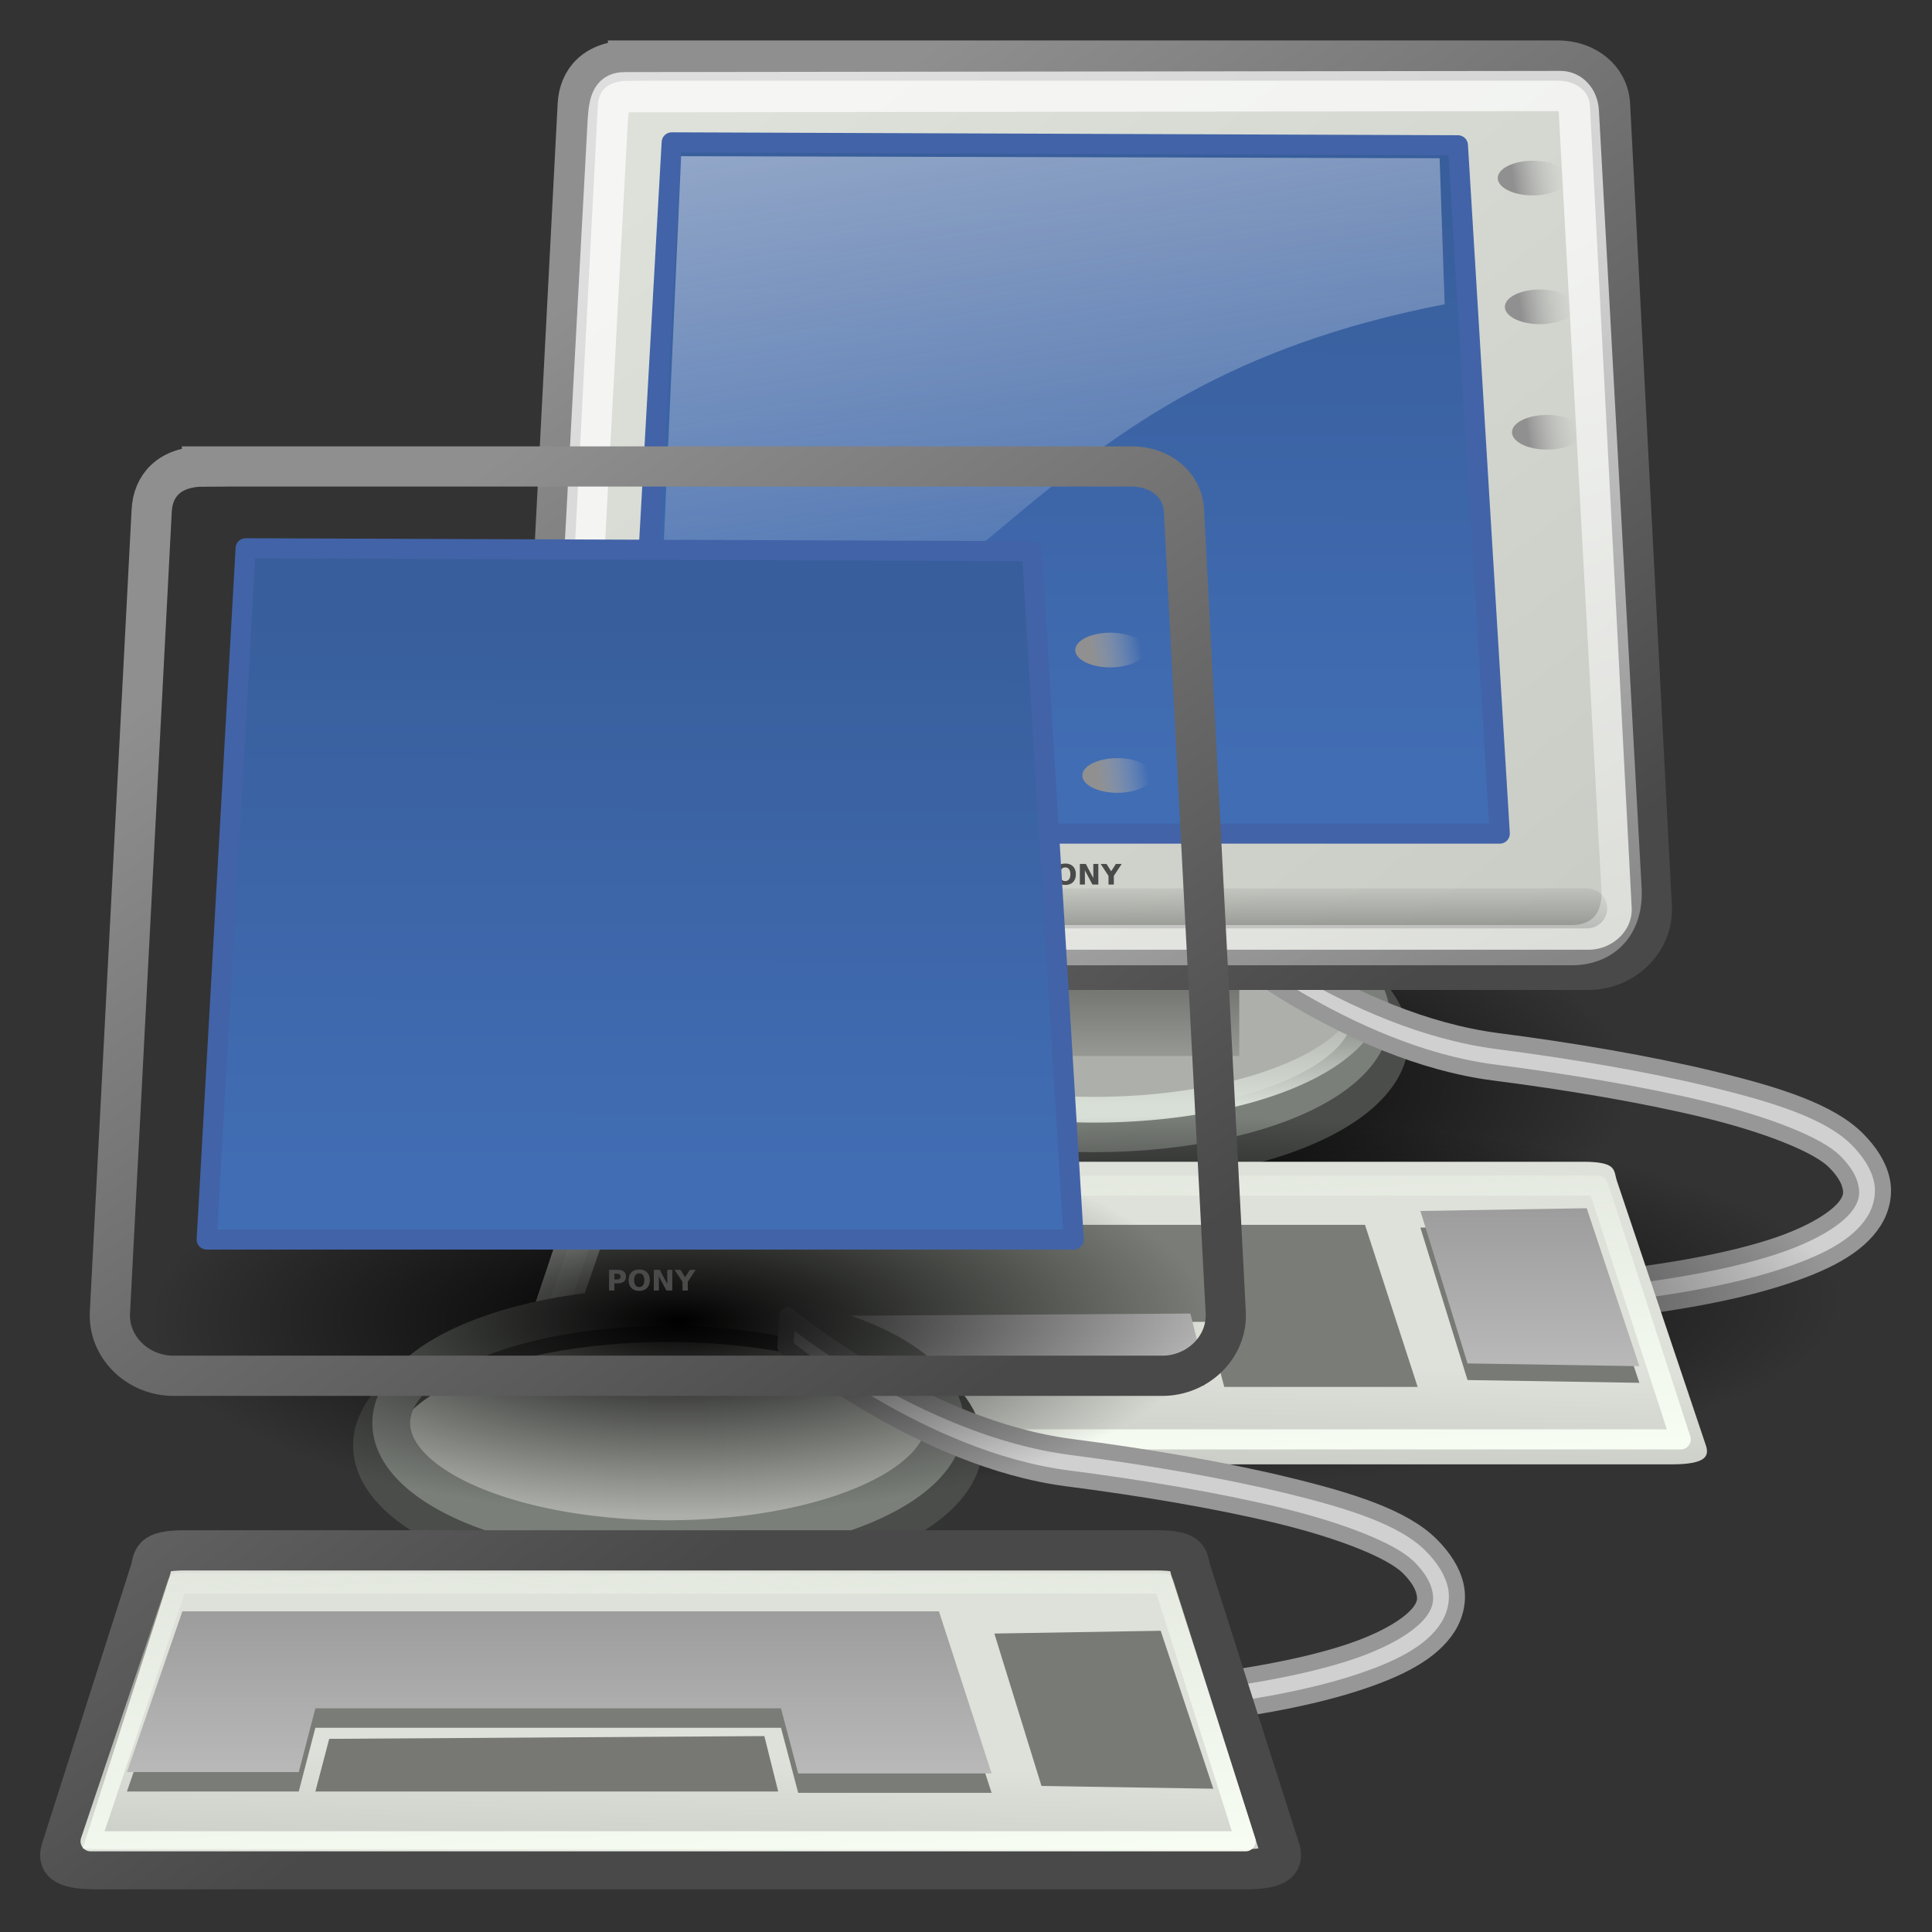
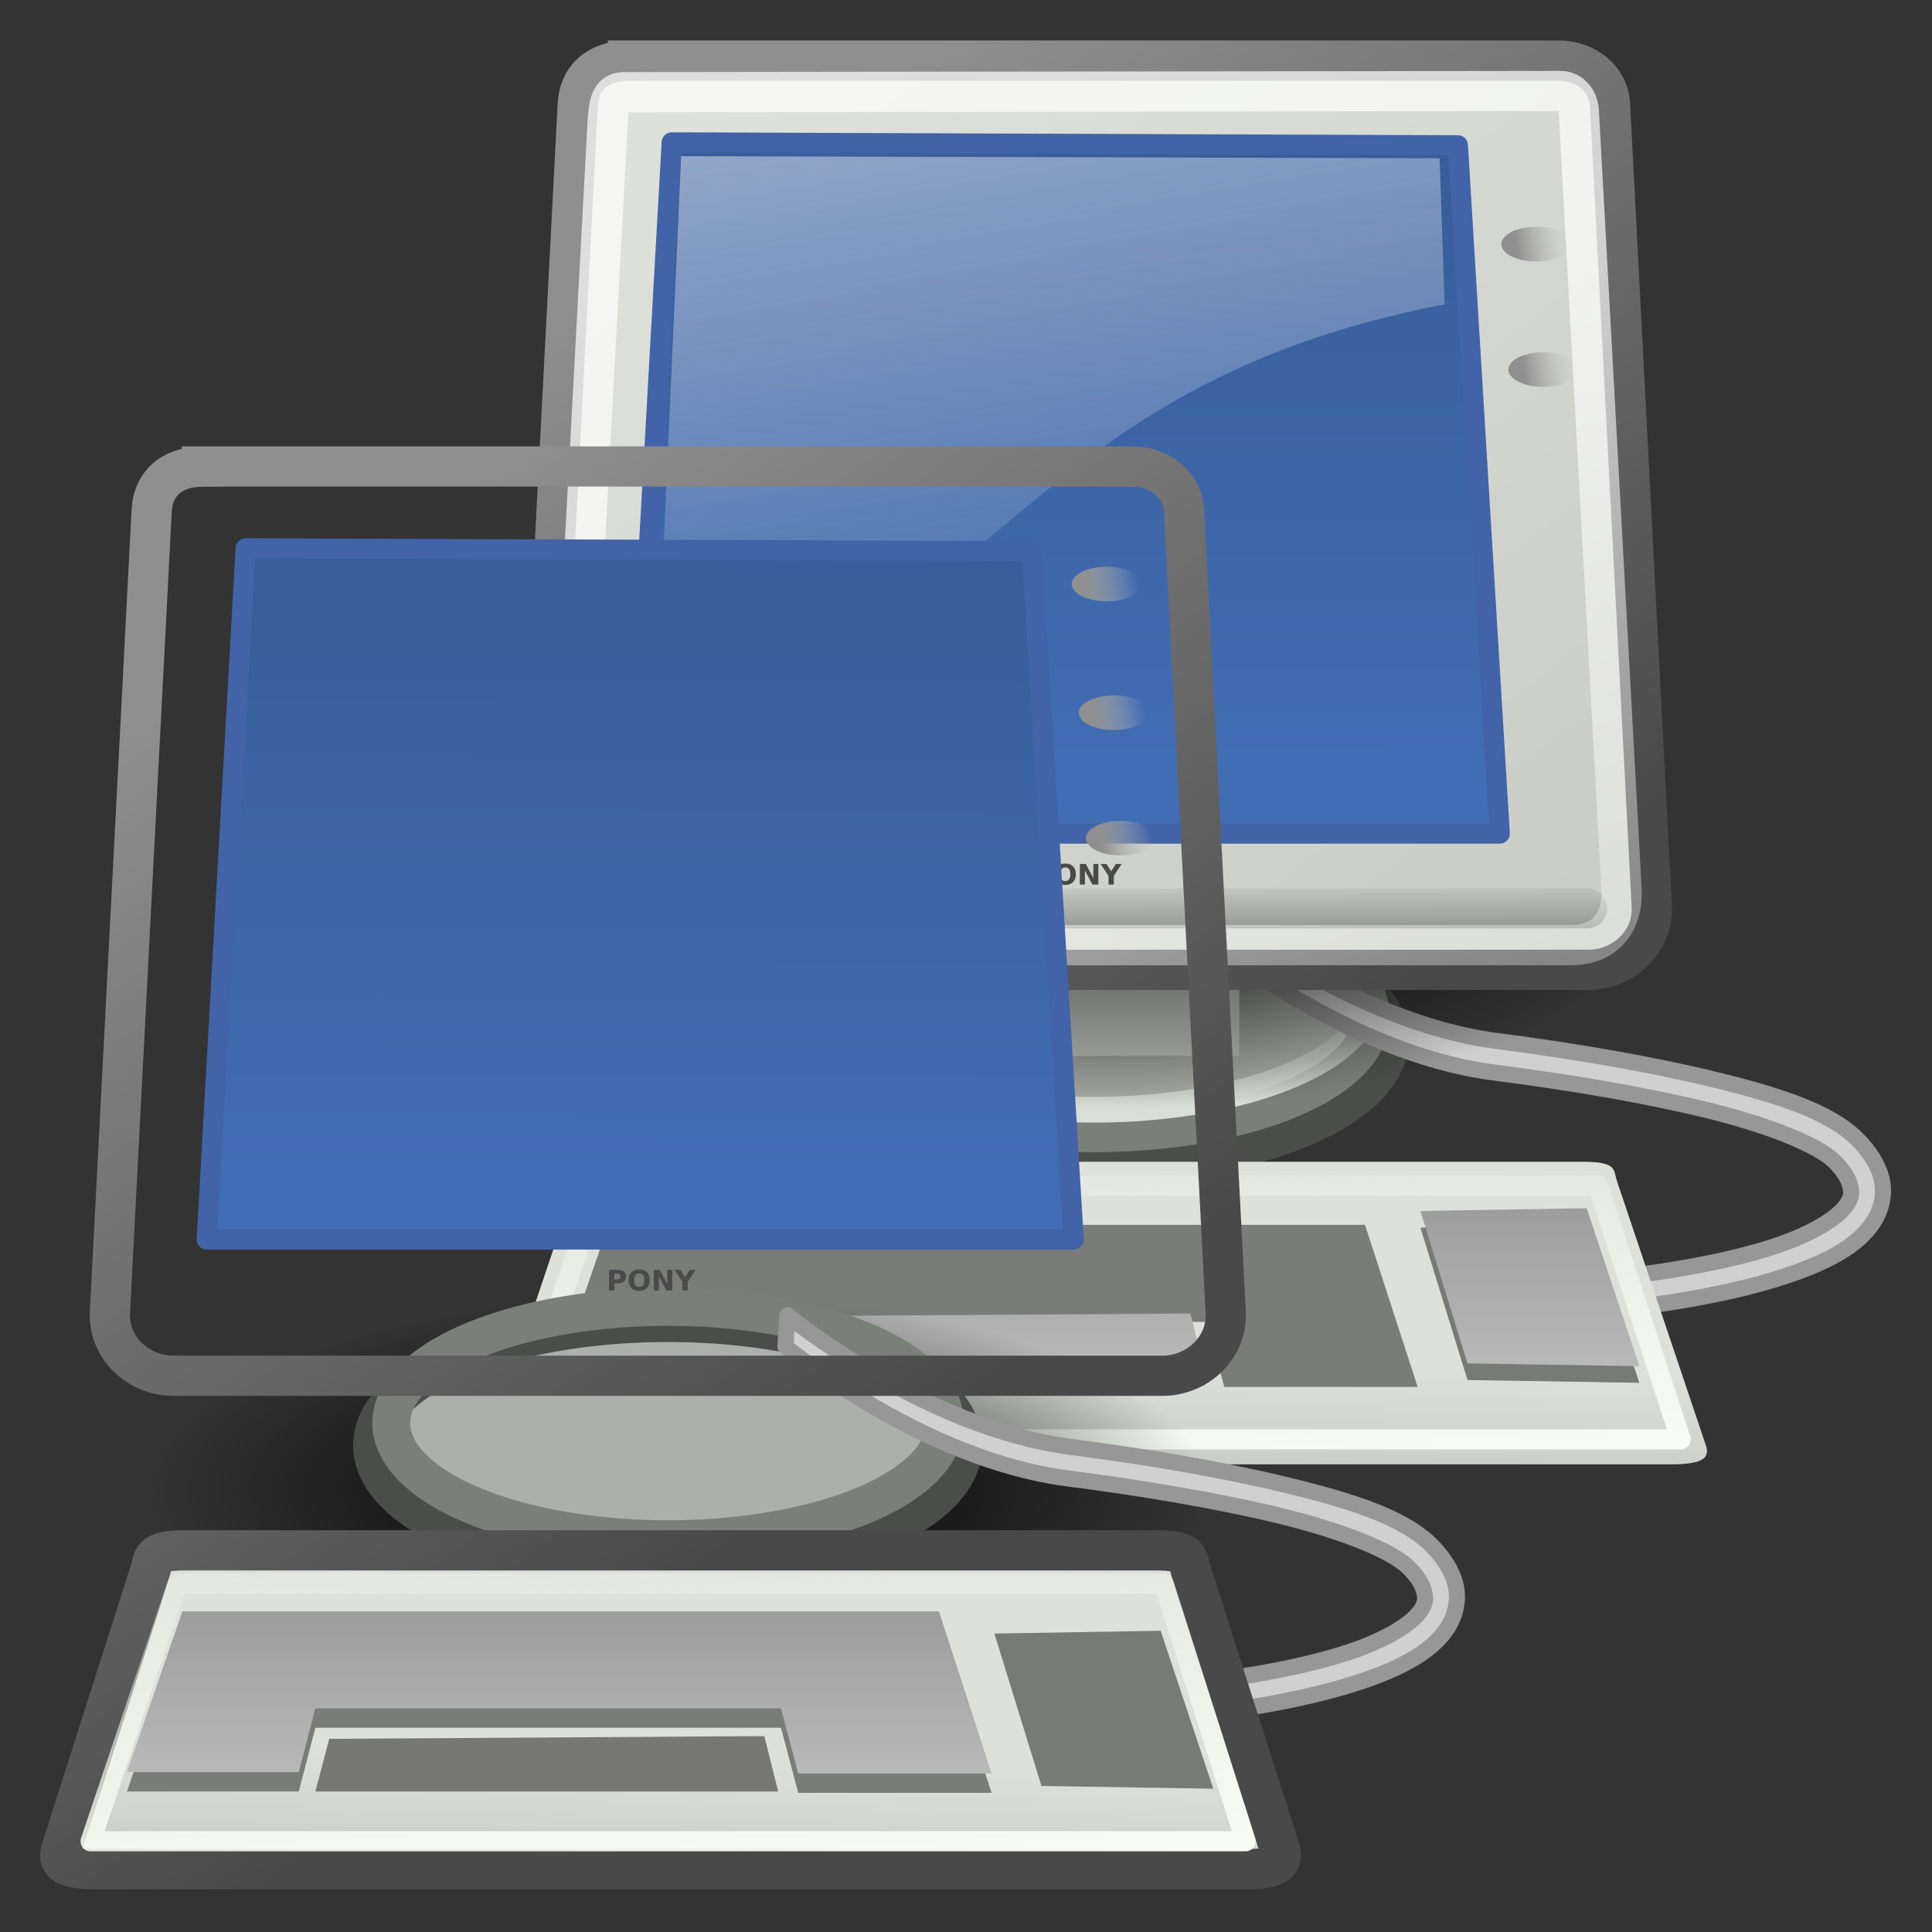
<svg xmlns="http://www.w3.org/2000/svg" xmlns:ns1="http://sodipodi.sourceforge.net/DTD/sodipodi-0.dtd" xmlns:ns2="http://www.inkscape.org/namespaces/inkscape" xmlns:xlink="http://www.w3.org/1999/xlink" id="svg2327" ns1:docname="network-transmit-receive.svg" viewBox="0 0 48 48" ns1:version="0.32" ns2:output_extension="org.inkscape.output.svg.inkscape" ns2:version="0.46" ns1:docbase="/home/jimmac/src/cvs/tango-icon-theme/scalable/status">
  <rect x="0" y="0" width="48" height="48" fill="#333333" stroke="none" />
  <defs id="defs3">
    <linearGradient id="linearGradient2985" ns2:collect="always">
      <stop id="stop2987" style="stop-color:#d8dfd6" offset="0" />
      <stop id="stop2989" style="stop-color:#d8dfd6;stop-opacity:0" offset="1" />
    </linearGradient>
    <linearGradient id="linearGradient2752">
      <stop id="stop2754" style="stop-color:#9d9d9d" offset="0" />
      <stop id="stop2756" style="stop-color:#b9b9b9" offset="1" />
    </linearGradient>
    <linearGradient id="linearGradient2711">
      <stop id="stop2713" style="stop-color:#909090" offset="0" />
      <stop id="stop2715" style="stop-color:#bebebe;stop-opacity:0" offset="1" />
    </linearGradient>
    <linearGradient id="linearGradient2701">
      <stop id="stop2703" style="stop-color:#585956" offset="0" />
      <stop id="stop2705" style="stop-color:#bbbeb8" offset="1" />
    </linearGradient>
    <linearGradient id="linearGradient2683" ns2:collect="always">
      <stop id="stop2685" style="stop-color:#000000" offset="0" />
      <stop id="stop2687" style="stop-color:#000000;stop-opacity:0" offset="1" />
    </linearGradient>
    <linearGradient id="linearGradient2667">
      <stop id="stop2669" style="stop-color:#ffffff" offset="0" />
      <stop id="stop2671" style="stop-color:#fcfcff;stop-opacity:0" offset="1" />
    </linearGradient>
    <linearGradient id="linearGradient2635" ns2:collect="always">
      <stop id="stop2637" style="stop-color:#f9fff5" offset="0" />
      <stop id="stop2639" style="stop-color:#f9fff5;stop-opacity:0" offset="1" />
    </linearGradient>
    <linearGradient id="linearGradient2415" ns2:collect="always">
      <stop id="stop2417" style="stop-color:#ffffff" offset="0" />
      <stop id="stop2419" style="stop-color:#ffffff;stop-opacity:0" offset="1" />
    </linearGradient>
    <linearGradient id="linearGradient2253">
      <stop id="stop2255" style="stop-color:#8f8f8f" offset="0" />
      <stop id="stop2257" style="stop-color:#494949" offset="1" />
    </linearGradient>
    <linearGradient id="linearGradient2245">
      <stop id="stop2247" style="stop-color:#dde1d9" offset="0" />
      <stop id="stop2249" style="stop-color:#cacdc6" offset="1" />
    </linearGradient>
    <radialGradient id="radialGradient3909" xlink:href="#linearGradient2683" gradientUnits="userSpaceOnUse" cy="67.502" cx="12.576" gradientTransform="scale(1.926 .519)" r="8.766" ns2:collect="always" />
    <linearGradient id="linearGradient3911" y2="44.879" xlink:href="#linearGradient2985" gradientUnits="userSpaceOnUse" x2="-23.886" gradientTransform="scale(1.493 .67)" y1="49.953" x1="-23.886" ns2:collect="always" />
    <linearGradient id="linearGradient3915" y2="64.893" xlink:href="#linearGradient2701" gradientUnits="userSpaceOnUse" x2="12.128" gradientTransform="scale(1.816 .551)" y1="53.535" x1="12.207" ns2:collect="always" />
    <linearGradient id="linearGradient3917" y2="33.34" xlink:href="#linearGradient2245" gradientUnits="userSpaceOnUse" x2="34.784" gradientTransform="matrix(1.13 0 0 .885 -1.625 -1.304)" y1="7.229" x1="8.612" ns2:collect="always" />
    <linearGradient id="linearGradient3919" y2="31.246" xlink:href="#linearGradient2253" gradientUnits="userSpaceOnUse" x2="32.537" gradientTransform="scale(1.104 .905)" y1="5.382" x1="10.391" ns2:collect="always" />
    <linearGradient id="linearGradient3923" y2="162.45" xlink:href="#linearGradient2683" gradientUnits="userSpaceOnUse" x2="3.707" gradientTransform="matrix(5.705 0 0 .175 1 -.679)" y1="171.29" x1="3.707" ns2:collect="always" />
    <linearGradient id="linearGradient3925" y2="55.201" xlink:href="#linearGradient2415" gradientUnits="userSpaceOnUse" x2="34.975" gradientTransform="matrix(1.108 0 0 .902 1 1)" y1="13.005" x1="17.698" ns2:collect="always" />
    <linearGradient id="linearGradient3927" y2="26.729" xlink:href="#linearGradient2667" gradientUnits="userSpaceOnUse" x2="17.199" gradientTransform="matrix(1.239 0 0 .896 .591 -1.331)" y1="1.654" x1="11.492" ns2:collect="always" />
    <linearGradient id="linearGradient3931" y2="52.536" xlink:href="#linearGradient2245" gradientUnits="userSpaceOnUse" x2="18.177" gradientTransform="scale(1.13 .885)" y1="48.643" x1="18.317" ns2:collect="always" />
    <linearGradient id="linearGradient3935" y2="100.2" xlink:href="#linearGradient2752" gradientUnits="userSpaceOnUse" x2="8.113" gradientTransform="scale(2.31 .433)" y1="88.509" x1="8.113" ns2:collect="always" />
    <linearGradient id="linearGradient3941" y2="74.098" xlink:href="#linearGradient2635" gradientUnits="userSpaceOnUse" x2="8.649" gradientTransform="matrix(2.144 0 0 .467 1 -.509)" y1="101.28" x1="13.629" ns2:collect="always" />
    <linearGradient id="linearGradient3943" y2="3.845" xlink:href="#linearGradient2711" gradientUnits="userSpaceOnUse" x2="35.521" y1="3.938" x1="34.301" ns2:collect="always" />
    <linearGradient id="linearGradient4033" y2="52.536" xlink:href="#linearGradient2245" gradientUnits="userSpaceOnUse" x2="18.177" gradientTransform="matrix(1.13 0 0 .933 1.8702e-17 -2.527)" y1="48.643" x1="18.317" ns2:collect="always" />
    <linearGradient id="linearGradient4035" y2="31.246" xlink:href="#linearGradient2253" gradientUnits="userSpaceOnUse" x2="32.537" gradientTransform="matrix(1.104 0 0 .954 1.8702e-17 -2.527)" y1="5.382" x1="10.391" ns2:collect="always" />
    <linearGradient id="linearGradient4043" y2="74.098" xlink:href="#linearGradient2635" gradientUnits="userSpaceOnUse" x2="8.649" gradientTransform="matrix(2.119 0 0 .474 1.162 -1.378)" y1="101.28" x1="13.629" ns2:collect="always" />
    <linearGradient id="linearGradient4064" y2="15.323" gradientUnits="userSpaceOnUse" x2="-57.495" gradientTransform="matrix(.779 0 0 .779 73.639 -5.946)" y1="38.653" x1="-57.547" ns2:collect="always">
      <stop id="stop3402" style="stop-color:#416db4" offset="0" />
      <stop id="stop3404" style="stop-color:#385e9b" offset="1" />
    </linearGradient>
  </defs>
  <ns1:namedview id="base" bordercolor="#666666" ns2:pageshadow="2" ns2:window-y="30" pagecolor="#ffffff" ns2:window-height="818" ns2:grid-bbox="true" ns2:zoom="4" ns2:window-x="612" showgrid="true" borderopacity="0.122" ns2:current-layer="layer1" ns2:cx="83.297457" ns2:cy="44.12705" ns2:showpageshadow="false" ns2:window-width="822" ns2:pageopacity="0.0" ns2:document-units="px" />
  <g id="layer1" ns2:label="Layer 1" ns2:groupmode="layer">
    <g id="g2860" transform="matrix(.779 0 0 .779 4.554 10.264)">
      <g id="g3880" transform="translate(7.166 -12.941)">
-         <path id="path2862" ns1:rx="16.882174" ns1:ry="4.5520000" style="fill-rule:evenodd;color:#000000;fill:url(#radialGradient3909)" ns1:type="arc" d="m41.101 35.051a16.882 4.552 0 1 1 -33.765 0 16.882 4.552 0 1 1 33.765 0z" transform="matrix(1 0 0 1.369 -1.979 -13.617)" ns1:cy="35.051105" ns1:cx="24.218407" />
        <path id="path2864" ns1:rx="9.3944187" ns1:ry="3.9395950" style="fill-rule:evenodd;color:#000000;stroke:#4b4d4a;stroke-width:1.283;fill:#adb0aa" ns1:type="arc" d="m-26.264 29.716a9.394 3.94 0 1 1 -18.789 0 9.394 3.94 0 1 1 18.789 0z" transform="translate(57.533 3.203)" ns1:cy="29.716238" ns1:cx="-35.658386" />
        <path id="path2866" ns1:rx="9.3944187" ns1:ry="3.9395950" style="color:#000000;stroke:#7b7f7a;stroke-width:1.283;fill:none" ns1:type="arc" d="m-26.264 29.716a9.394 3.94 0 1 1 -18.789 0 9.394 3.94 0 1 1 18.789 0z" transform="matrix(.94 0 0 .94 55.404 4.271)" ns1:cy="29.716238" ns1:cx="-35.658386" />
        <path id="path2868" ns1:rx="9.3944187" ns1:ry="3.9395950" style="color:#000000;stroke:url(#linearGradient3911);stroke-width:.873;fill:none" ns1:type="arc" d="m-26.264 29.716a9.394 3.94 0 1 1 -18.789 0 9.394 3.94 0 1 1 18.789 0z" transform="matrix(.94 0 0 .94 55.404 3.521)" ns1:cy="29.716238" ns1:cx="-35.658386" />
        <path id="path2870" ns1:nodetypes="ccccccccccccccccc" style="stroke-linejoin:round;fill-rule:evenodd;stroke:#979797;stroke-width:.513;fill:#d0d0d0" d="m25.688 28.766l-0.063 1s4.324 3.599 9 4.203c2.338 0.301 4.754 0.702 6.75 1.187s3.588 1.12 4.125 1.656c0.31 0.311 0.451 0.574 0.5 0.782 0.049 0.207 0.038 0.355-0.094 0.562-0.264 0.416-1.08 0.968-2.468 1.406-2.778 0.878-7.721 1.438-14.563 1.438v1c6.896 0 11.864-0.528 14.844-1.469 1.49-0.47 2.525-1.015 3.031-1.812 0.253-0.399 0.357-0.889 0.25-1.344s-0.385-0.885-0.781-1.281c-0.878-0.878-2.537-1.407-4.594-1.906-2.057-0.5-4.516-0.915-6.875-1.219-4.719-0.609-9.062-4.203-9.062-4.203z" />
        <path id="path2872" ns1:rx="16.882174" ns1:ry="4.5520000" style="color:#000000;fill-rule:evenodd;fill:url(#radialGradient3909)" ns1:type="arc" d="m41.101 35.051a16.882 4.552 0 1 1 -33.765 0 16.882 4.552 0 1 1 33.765 0z" transform="matrix(1 0 0 1.369 -1.979 -19.021)" ns1:cy="35.051105" ns1:cx="24.218407" />
        <rect id="rect2874" style="fill-rule:evenodd;color:#000000;fill:url(#linearGradient3915)" height="2.74" width="9.04" y="30.704" x="17.472" />
        <path id="path2876" ns1:nodetypes="cssssssss" style="fill-rule:evenodd;color:#000000;stroke:url(#linearGradient3919);stroke-width:1.283;fill:url(#linearGradient3917)" d="m7.081 1.696h29.588c0.911 0 1.624 0.584 1.667 1.402l1.332 25.578c0.058 1.118-0.901 2.021-2.02 2.021h-31.546c-1.119 0-2.078-0.903-2.02-2.021l1.332-25.578c0.04-0.773 0.547-1.401 1.667-1.401z" />
        <path id="path2878" ns1:nodetypes="ccccc" style="stroke-linejoin:round;fill-rule:evenodd;color:#000000;stroke:#4263a8;stroke-width:.642;fill:url(#linearGradient4064)" d="m8.411 4.306l-1.242 22.045h27.651l-1.335-21.952-25.074-0.093z" />
        <path id="path2880" style="stroke-opacity:.248;stroke:url(#linearGradient3923);stroke-linecap:round;stroke-width:1.278;fill:none" d="m6.177 28.736h31.429" />
        <path id="path2882" ns1:nodetypes="cssssssss" style="stroke-opacity:.701;color:#000000;stroke:url(#linearGradient3925);stroke-width:1.283;fill:none" d="m6.915 2.706l29.845-0.038c0.284-0 0.559 0.237 0.582 0.653l1.362 24.803c0.058 1.057-0.54 1.786-1.598 1.786h-30.524c-1.059 0-1.593-0.729-1.536-1.786l1.324-24.494c0.039-0.716 0.166-0.923 0.545-0.924z" />
        <path id="path2884" ns1:nodetypes="ccccc" style="opacity:.531;fill-rule:evenodd;fill:url(#linearGradient3927)" d="m8.711 4.746l-0.802 17.871c11.045-2.401 11.421-10.493 25.154-13.147l-0.161-4.658-24.19-0.066z" />
        <path id="path2886" ns1:rx="16.882174" ns1:ry="4.5520000" style="color:#000000;fill-rule:evenodd;fill:url(#radialGradient3909)" ns1:type="arc" d="m41.101 35.051a16.882 4.552 0 1 1 -33.765 0 16.882 4.552 0 1 1 33.765 0z" transform="matrix(1.264 0 0 1.291 -6.216 -4)" ns1:cy="35.051105" ns1:cx="24.218407" />
        <path id="path2888" ns1:nodetypes="cssssssss" style="fill-rule:evenodd;color:#000000;stroke:url(#linearGradient3919);stroke-width:1.283;fill:url(#linearGradient3931)" d="m6.462 36.817h31.003c1.119 0 0.977 0.272 1.092 0.613l2.834 8.425c0.115 0.342 0.027 0.613-1.092 0.613h-36.672c-1.119 0-1.207-0.271-1.092-0.613l2.835-8.425c0.115-0.341-0.027-0.613 1.092-0.613z" />
        <path id="path2890" ns1:nodetypes="ccccccccc" style="fill-rule:evenodd;fill:#7a7d77" d="m6.392 38.829l-1.768 5.127h5.48l0.53-2.033h14.85l0.549 2.075h6.168l-1.679-5.169h-24.13z" />
        <path id="path2892" style="fill-rule:evenodd;fill:#777874" d="m11.076 42.276l-0.442 1.68h14.761l-0.442-1.768-13.877 0.088z" />
        <path id="path2894" style="fill-rule:evenodd;color:#000000;fill:#777a75" d="m37.593 38.829l1.679 5.038-5.48-0.088-1.503-4.861 5.304-0.089z" />
        <path id="path2896" style="fill-rule:evenodd;color:#000000;fill:url(#linearGradient3935)" d="m37.593 38.299l1.679 5.038-5.48-0.088-1.503-4.862 5.304-0.088z" />
        <path id="path2898" ns1:nodetypes="ccccccccc" style="fill:url(#linearGradient3935);fill-rule:evenodd" d="m6.392 38.21l-1.768 5.127h5.48l0.53-2.033h14.85l0.549 2.075h6.168l-1.679-5.169h-24.13z" />
        <path id="path2900" style="color:#000000;fill-rule:evenodd;fill:url(#linearGradient3935)" d="m11.076 41.746l-0.442 1.679h14.761l-0.442-1.767-13.877 0.088z" />
        <path id="path2902" ns1:nodetypes="ccccc" style="stroke-linejoin:round;color:#000000;stroke:url(#linearGradient3941);stroke-width:.642;fill:none" d="m6.128 37.578h31.826l2.637 8.093h-37.261l2.798-8.093z" />
-         <path id="path2904" ns1:rx="0.83968931" ns1:ry="0.83968931" style="fill-rule:evenodd;color:#000000;fill:url(#linearGradient3943)" ns1:type="arc" d="m35.621 3.938a0.84 0.84 0 1 1 -1.68 0 0.84 0.84 0 1 1 1.68 0z" transform="matrix(1.331 0 0 .658 -10.419 2.854)" ns1:cy="3.9384086" ns1:cx="34.780815" />
        <path id="path2906" ns1:rx="0.83968931" ns1:ry="0.83968931" style="color:#000000;fill-rule:evenodd;fill:url(#linearGradient3943)" ns1:type="arc" d="m35.621 3.938a0.84 0.84 0 1 1 -1.68 0 0.84 0.84 0 1 1 1.68 0z" transform="matrix(1.331 0 0 .658 -10.306 4.96)" ns1:cy="3.9384086" ns1:cx="34.780815" />
        <path id="path2908" ns1:rx="0.83968931" ns1:ry="0.83968931" style="color:#000000;fill-rule:evenodd;fill:url(#linearGradient3943)" ns1:type="arc" d="m35.621 3.938a0.84 0.84 0 1 1 -1.68 0 0.84 0.84 0 1 1 1.68 0z" transform="matrix(1.331 0 0 .658 -10.192 6.96)" ns1:cy="3.9384086" ns1:cx="34.780815" />
        <path id="path2910" ns1:rx="0.83968931" ns1:ry="0.83968931" style="color:#000000;fill-rule:evenodd;fill:url(#linearGradient3943)" ns1:type="arc" d="m35.621 3.938a0.84 0.84 0 1 1 -1.68 0 0.84 0.84 0 1 1 1.68 0z" transform="matrix(1.331 0 0 .658 -10.079 8.96)" ns1:cy="3.9384086" ns1:cx="34.780815" />
        <path id="path2912" ns1:rx="0.83968931" ns1:ry="0.83968931" style="color:#000000;fill-rule:evenodd;fill:url(#linearGradient3943)" ns1:type="arc" d="m35.621 3.938a0.84 0.84 0 1 1 -1.68 0 0.84 0.84 0 1 1 1.68 0z" transform="matrix(1.331 0 0 .658 -9.965 10.96)" ns1:cy="3.9384086" ns1:cx="34.780815" />
        <path id="path2914" style="fill:#4a4a4a" d="m20 27.318h0.282c0.083 0 0.148 0.018 0.192 0.056 0.045 0.037 0.068 0.09 0.068 0.158 0 0.069-0.023 0.123-0.068 0.16-0.044 0.037-0.109 0.056-0.192 0.056h-0.112v0.228h-0.17v-0.658m0.17 0.123v0.184h0.094c0.033 0 0.058-0.008 0.076-0.024s0.027-0.039 0.027-0.069c0-0.029-0.009-0.052-0.027-0.068-0.018-0.015-0.043-0.023-0.076-0.023h-0.094m0.792-0.012c-0.052 0-0.092 0.019-0.12 0.057-0.029 0.038-0.043 0.092-0.043 0.161 0 0.07 0.014 0.123 0.043 0.161 0.028 0.039 0.068 0.058 0.12 0.058s0.092-0.019 0.121-0.058c0.028-0.038 0.043-0.091 0.043-0.161 0-0.069-0.015-0.123-0.043-0.161-0.029-0.038-0.069-0.057-0.121-0.057m0-0.123c0.106 0 0.189 0.03 0.249 0.091 0.06 0.06 0.09 0.144 0.09 0.25 0 0.107-0.03 0.19-0.09 0.251-0.06 0.06-0.143 0.091-0.249 0.091s-0.188-0.031-0.249-0.091c-0.06-0.061-0.09-0.144-0.09-0.251 0-0.106 0.03-0.19 0.09-0.25 0.061-0.061 0.143-0.091 0.249-0.091m0.466 0.012h0.19l0.239 0.451v-0.451h0.161v0.658h-0.189l-0.24-0.452v0.452h-0.161v-0.658m0.663 0h0.186l0.15 0.234 0.15-0.234h0.186l-0.251 0.381v0.277h-0.17v-0.277l-0.251-0.381" />
      </g>
    </g>
    <g id="g3953" transform="matrix(.779 0 0 .779 -6.031 20.349)">
      <g id="g3955" transform="translate(7.166 -12.941)">
        <path id="path3957" ns1:rx="16.882174" ns1:ry="4.5520000" style="color:#000000;fill-rule:evenodd;fill:url(#radialGradient3909)" ns1:type="arc" d="m41.101 35.051a16.882 4.552 0 1 1 -33.765 0 16.882 4.552 0 1 1 33.765 0z" transform="matrix(1 0 0 1.369 -1.979 -13.617)" ns1:cy="35.051105" ns1:cx="24.218407" />
        <path id="path3959" ns1:rx="9.3944187" ns1:ry="3.9395950" style="fill-rule:evenodd;color:#000000;stroke:#4b4d4a;stroke-width:1.283;fill:#adb0aa" ns1:type="arc" d="m-26.264 29.716a9.394 3.94 0 1 1 -18.789 0 9.394 3.94 0 1 1 18.789 0z" transform="translate(57.533 3.203)" ns1:cy="29.716238" ns1:cx="-35.658386" />
        <path id="path3961" ns1:rx="9.3944187" ns1:ry="3.9395950" style="color:#000000;stroke:#7b7f7a;stroke-width:1.283;fill:none" ns1:type="arc" d="m-26.264 29.716a9.394 3.94 0 1 1 -18.789 0 9.394 3.94 0 1 1 18.789 0z" transform="matrix(.94 0 0 .94 55.404 4.271)" ns1:cy="29.716238" ns1:cx="-35.658386" />
        <path id="path3963" ns1:rx="9.3944187" ns1:ry="3.9395950" style="color:#000000;stroke:url(#linearGradient3911);stroke-width:.873;fill:none" ns1:type="arc" d="m-26.264 29.716a9.394 3.94 0 1 1 -18.789 0 9.394 3.94 0 1 1 18.789 0z" transform="matrix(.94 0 0 .94 55.404 3.521)" ns1:cy="29.716238" ns1:cx="-35.658386" />
        <path id="path3965" ns1:nodetypes="ccccccccccccccccc" style="stroke-linejoin:round;fill-rule:evenodd;stroke:#979797;stroke-width:.513;fill:#d0d0d0" d="m25.688 28.766l-0.063 1s4.324 3.599 9 4.203c2.338 0.301 4.754 0.702 6.75 1.187s3.588 1.12 4.125 1.656c0.31 0.311 0.451 0.574 0.5 0.782 0.049 0.207 0.038 0.355-0.094 0.562-0.264 0.416-1.08 0.968-2.468 1.406-2.778 0.878-7.721 1.438-14.563 1.438v1c6.896 0 11.864-0.528 14.844-1.469 1.49-0.47 2.525-1.015 3.031-1.812 0.253-0.399 0.357-0.889 0.25-1.344s-0.385-0.885-0.781-1.281c-0.878-0.878-2.537-1.407-4.594-1.906-2.057-0.5-4.516-0.915-6.875-1.219-4.719-0.609-9.062-4.203-9.062-4.203z" />
        <path id="path3967" ns1:rx="16.882174" ns1:ry="4.5520000" style="color:#000000;fill-rule:evenodd;fill:url(#radialGradient3909)" ns1:type="arc" d="m41.101 35.051a16.882 4.552 0 1 1 -33.765 0 16.882 4.552 0 1 1 33.765 0z" transform="matrix(1 0 0 1.369 -1.979 -19.021)" ns1:cy="35.051105" ns1:cx="24.218407" />
        <rect id="rect3969" style="color:#000000;fill-rule:evenodd;fill:url(#linearGradient3915)" height="2.74" width="9.04" y="30.704" x="17.472" />
        <path id="path3971" ns1:nodetypes="cssssssss" style="fill-rule:evenodd;color:#000000;stroke:url(#linearGradient3919);stroke-width:1.283;fill:url(#linearGradient3917)" d="m7.081 1.696h29.588c0.911 0 1.624 0.584 1.667 1.402l1.332 25.578c0.058 1.118-0.901 2.021-2.02 2.021h-31.546c-1.119 0-2.078-0.903-2.02-2.021l1.332-25.578c0.04-0.773 0.547-1.401 1.667-1.401z" />
        <path id="path3973" ns1:nodetypes="ccccc" style="stroke-linejoin:round;fill-rule:evenodd;color:#000000;stroke:#4263a8;stroke-width:.642;fill:url(#linearGradient4064)" d="m8.411 4.306l-1.242 22.045h27.651l-1.335-21.952-25.074-0.093z" />
        <path id="path3975" style="stroke-opacity:.248;stroke:url(#linearGradient3923);stroke-linecap:round;stroke-width:1.278;fill:none" d="m6.177 28.736h31.429" />
        <path id="path3977" ns1:nodetypes="cssssssss" style="stroke-opacity:.701;color:#000000;stroke:url(#linearGradient3925);stroke-width:1.283;fill:none" d="m6.915 2.706l29.845-0.038c0.284-0 0.559 0.237 0.582 0.653l1.362 24.803c0.058 1.057-0.54 1.786-1.598 1.786h-30.524c-1.059 0-1.593-0.729-1.536-1.786l1.324-24.494c0.039-0.716 0.166-0.923 0.545-0.924z" />
        <path id="path3979" ns1:nodetypes="ccccc" style="opacity:.531;fill:url(#linearGradient3927);fill-rule:evenodd" d="m8.711 4.746l-0.802 17.871c11.045-2.401 11.421-10.493 25.154-13.147l-0.161-4.658-24.19-0.066z" />
-         <path id="path3981" ns1:rx="16.882174" ns1:ry="4.5520000" style="color:#000000;fill-rule:evenodd;fill:url(#radialGradient3909)" ns1:type="arc" d="m41.101 35.051a16.882 4.552 0 1 1 -33.765 0 16.882 4.552 0 1 1 33.765 0z" transform="matrix(1.264 0 0 1.291 -6.216 -4)" ns1:cy="35.051105" ns1:cx="24.218407" />
        <path id="path3983" ns1:nodetypes="cssssssss" style="fill-rule:evenodd;color:#000000;stroke:url(#linearGradient4035);stroke-width:1.283;fill:url(#linearGradient4033)" d="m6.462 36.265h31.003c1.119 0 0.977 0.286 1.092 0.646l2.834 8.877c0.115 0.36 0.027 0.646-1.092 0.646h-36.672c-1.119 0-1.207-0.286-1.092-0.646l2.835-8.877c0.115-0.36-0.027-0.646 1.092-0.646z" />
        <path id="path3985" ns1:nodetypes="ccccccccc" style="fill-rule:evenodd;fill:#7a7d77" d="m6.392 38.829l-1.768 5.127h5.48l0.53-2.033h14.85l0.549 2.075h6.168l-1.679-5.169h-24.13z" />
        <path id="path3987" style="fill-rule:evenodd;fill:#777874" d="m11.076 42.276l-0.442 1.68h14.761l-0.442-1.768-13.877 0.088z" />
        <path id="path3989" style="fill-rule:evenodd;color:#000000;fill:#777a75" d="m37.593 38.829l1.679 5.038-5.48-0.088-1.503-4.861 5.304-0.089z" />
        <path id="path3991" style="color:#000000;fill-rule:evenodd;fill:url(#linearGradient3935)" d="m37.593 38.299l1.679 5.038-5.48-0.088-1.503-4.862 5.304-0.088z" />
        <path id="path3993" ns1:nodetypes="ccccccccc" style="fill:url(#linearGradient3935);fill-rule:evenodd" d="m6.392 38.21l-1.768 5.127h5.48l0.53-2.033h14.85l0.549 2.075h6.168l-1.679-5.169h-24.13z" />
-         <path id="path3995" style="color:#000000;fill-rule:evenodd;fill:url(#linearGradient3935)" d="m11.076 41.746l-0.442 1.679h14.761l-0.442-1.767-13.877 0.088z" />
        <path id="path3997" ns1:nodetypes="ccccc" style="stroke-linejoin:round;color:#000000;stroke:url(#linearGradient4043);stroke-width:.642;fill:none" d="m6.231 37.321h31.463l2.607 8.222h-36.836l2.766-8.222z" />
        <path id="path3999" ns1:rx="0.83968931" ns1:ry="0.83968931" style="color:#000000;fill-rule:evenodd;fill:url(#linearGradient3943)" ns1:type="arc" d="m35.621 3.938a0.84 0.84 0 1 1 -1.68 0 0.84 0.84 0 1 1 1.68 0z" transform="matrix(1.331 0 0 .658 -10.419 2.854)" ns1:cy="3.9384086" ns1:cx="34.780815" />
        <path id="path4001" ns1:rx="0.83968931" ns1:ry="0.83968931" style="color:#000000;fill-rule:evenodd;fill:url(#linearGradient3943)" ns1:type="arc" d="m35.621 3.938a0.84 0.84 0 1 1 -1.68 0 0.84 0.84 0 1 1 1.68 0z" transform="matrix(1.331 0 0 .658 -10.306 4.96)" ns1:cy="3.9384086" ns1:cx="34.780815" />
        <path id="path4003" ns1:rx="0.83968931" ns1:ry="0.83968931" style="color:#000000;fill-rule:evenodd;fill:url(#linearGradient3943)" ns1:type="arc" d="m35.621 3.938a0.84 0.84 0 1 1 -1.68 0 0.84 0.84 0 1 1 1.68 0z" transform="matrix(1.331 0 0 .658 -10.192 6.96)" ns1:cy="3.9384086" ns1:cx="34.780815" />
        <path id="path4005" ns1:rx="0.83968931" ns1:ry="0.83968931" style="color:#000000;fill-rule:evenodd;fill:url(#linearGradient3943)" ns1:type="arc" d="m35.621 3.938a0.84 0.84 0 1 1 -1.68 0 0.84 0.84 0 1 1 1.68 0z" transform="matrix(1.331 0 0 .658 -10.079 8.96)" ns1:cy="3.9384086" ns1:cx="34.780815" />
        <path id="path4007" ns1:rx="0.83968931" ns1:ry="0.83968931" style="color:#000000;fill-rule:evenodd;fill:url(#linearGradient3943)" ns1:type="arc" d="m35.621 3.938a0.84 0.84 0 1 1 -1.68 0 0.84 0.84 0 1 1 1.68 0z" transform="matrix(1.331 0 0 .658 -9.965 10.96)" ns1:cy="3.9384086" ns1:cx="34.780815" />
        <path id="path4009" style="fill:#4a4a4a" d="m20 27.318h0.282c0.083 0 0.148 0.018 0.192 0.056 0.045 0.037 0.068 0.09 0.068 0.158 0 0.069-0.023 0.123-0.068 0.16-0.044 0.037-0.109 0.056-0.192 0.056h-0.112v0.228h-0.17v-0.658m0.17 0.123v0.184h0.094c0.033 0 0.058-0.008 0.076-0.024s0.027-0.039 0.027-0.069c0-0.029-0.009-0.052-0.027-0.068-0.018-0.015-0.043-0.023-0.076-0.023h-0.094m0.792-0.012c-0.052 0-0.092 0.019-0.12 0.057-0.029 0.038-0.043 0.092-0.043 0.161 0 0.07 0.014 0.123 0.043 0.161 0.028 0.039 0.068 0.058 0.12 0.058s0.092-0.019 0.121-0.058c0.028-0.038 0.043-0.091 0.043-0.161 0-0.069-0.015-0.123-0.043-0.161-0.029-0.038-0.069-0.057-0.121-0.057m0-0.123c0.106 0 0.189 0.03 0.249 0.091 0.06 0.06 0.09 0.144 0.09 0.25 0 0.107-0.03 0.19-0.09 0.251-0.06 0.06-0.143 0.091-0.249 0.091s-0.188-0.031-0.249-0.091c-0.06-0.061-0.09-0.144-0.09-0.251 0-0.106 0.03-0.19 0.09-0.25 0.061-0.061 0.143-0.091 0.249-0.091m0.466 0.012h0.19l0.239 0.451v-0.451h0.161v0.658h-0.189l-0.24-0.452v0.452h-0.161v-0.658m0.663 0h0.186l0.15 0.234 0.15-0.234h0.186l-0.251 0.381v0.277h-0.17v-0.277l-0.251-0.381" />
      </g>
    </g>
  </g>
</svg>